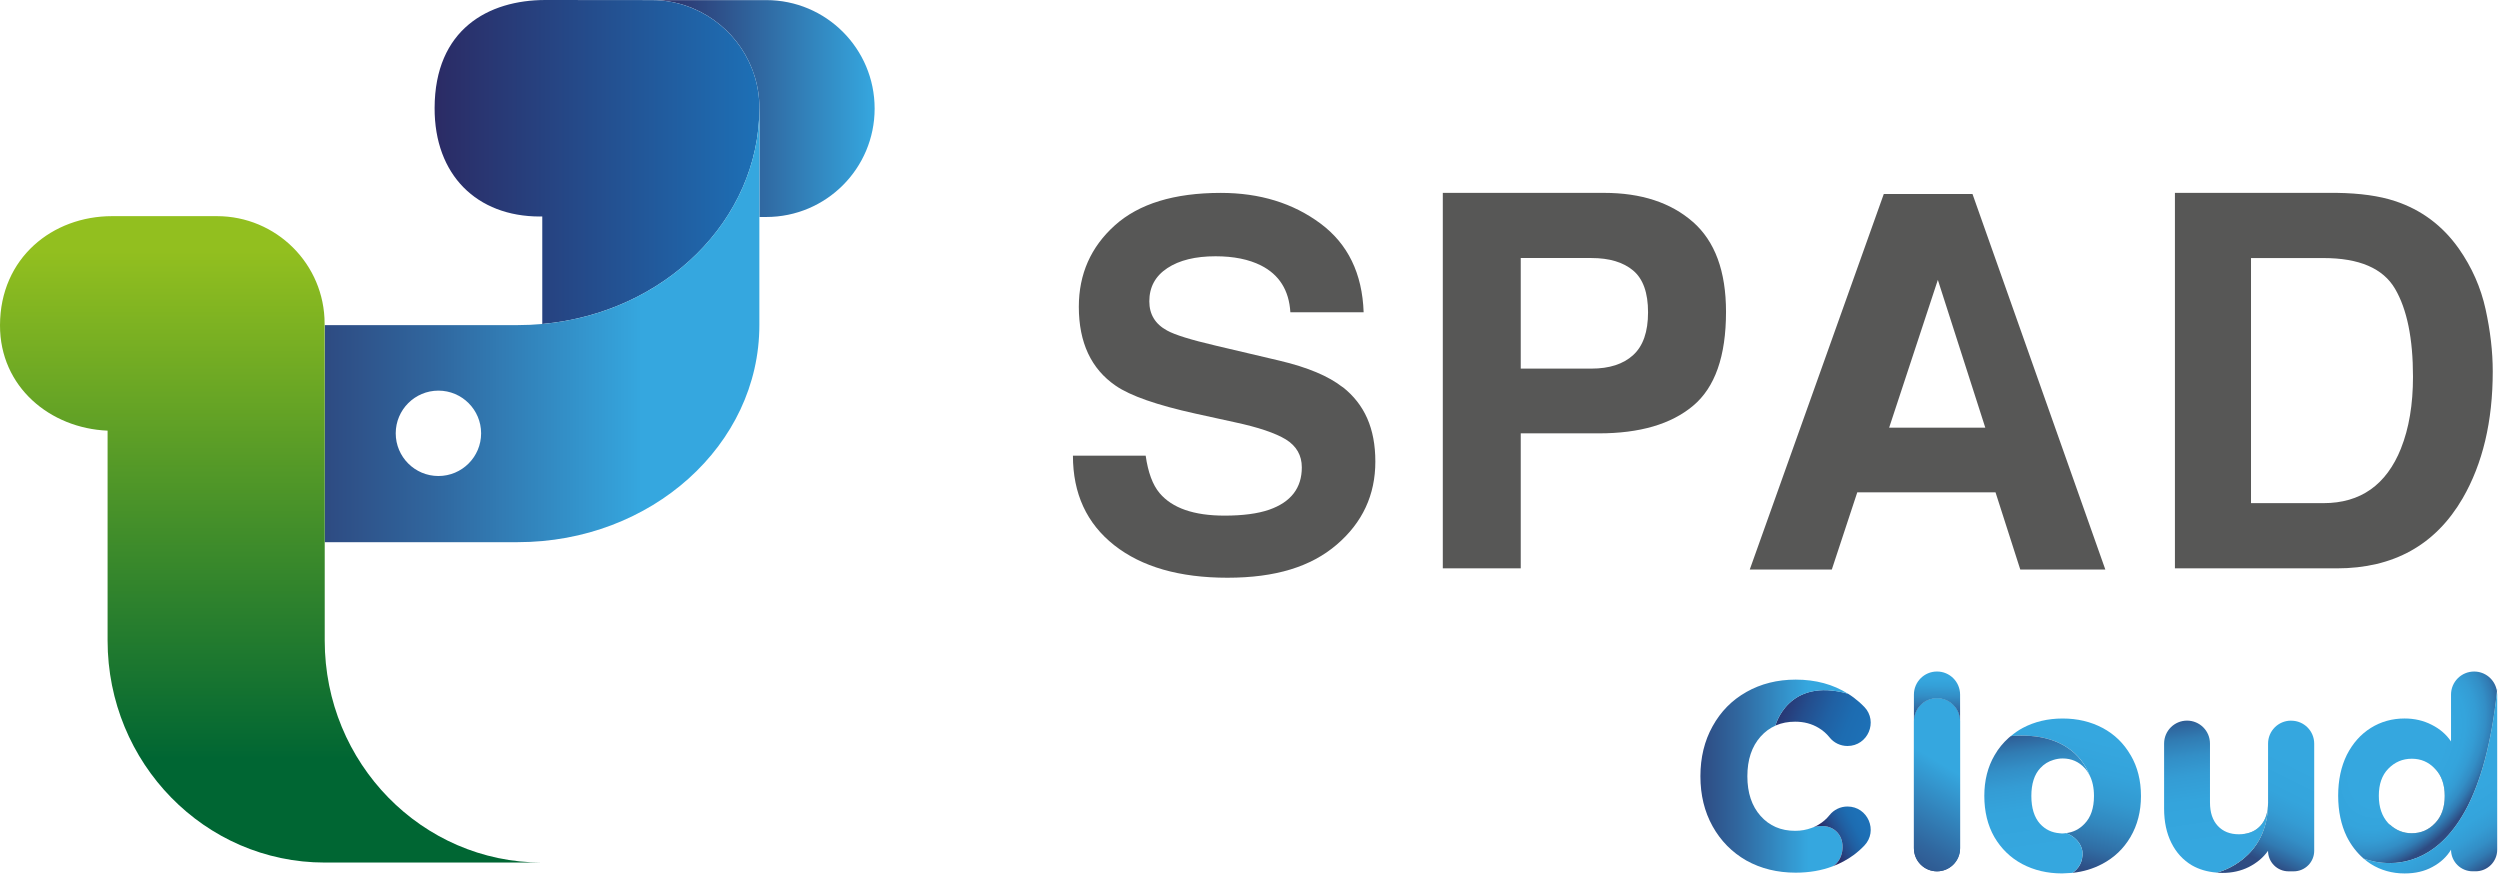
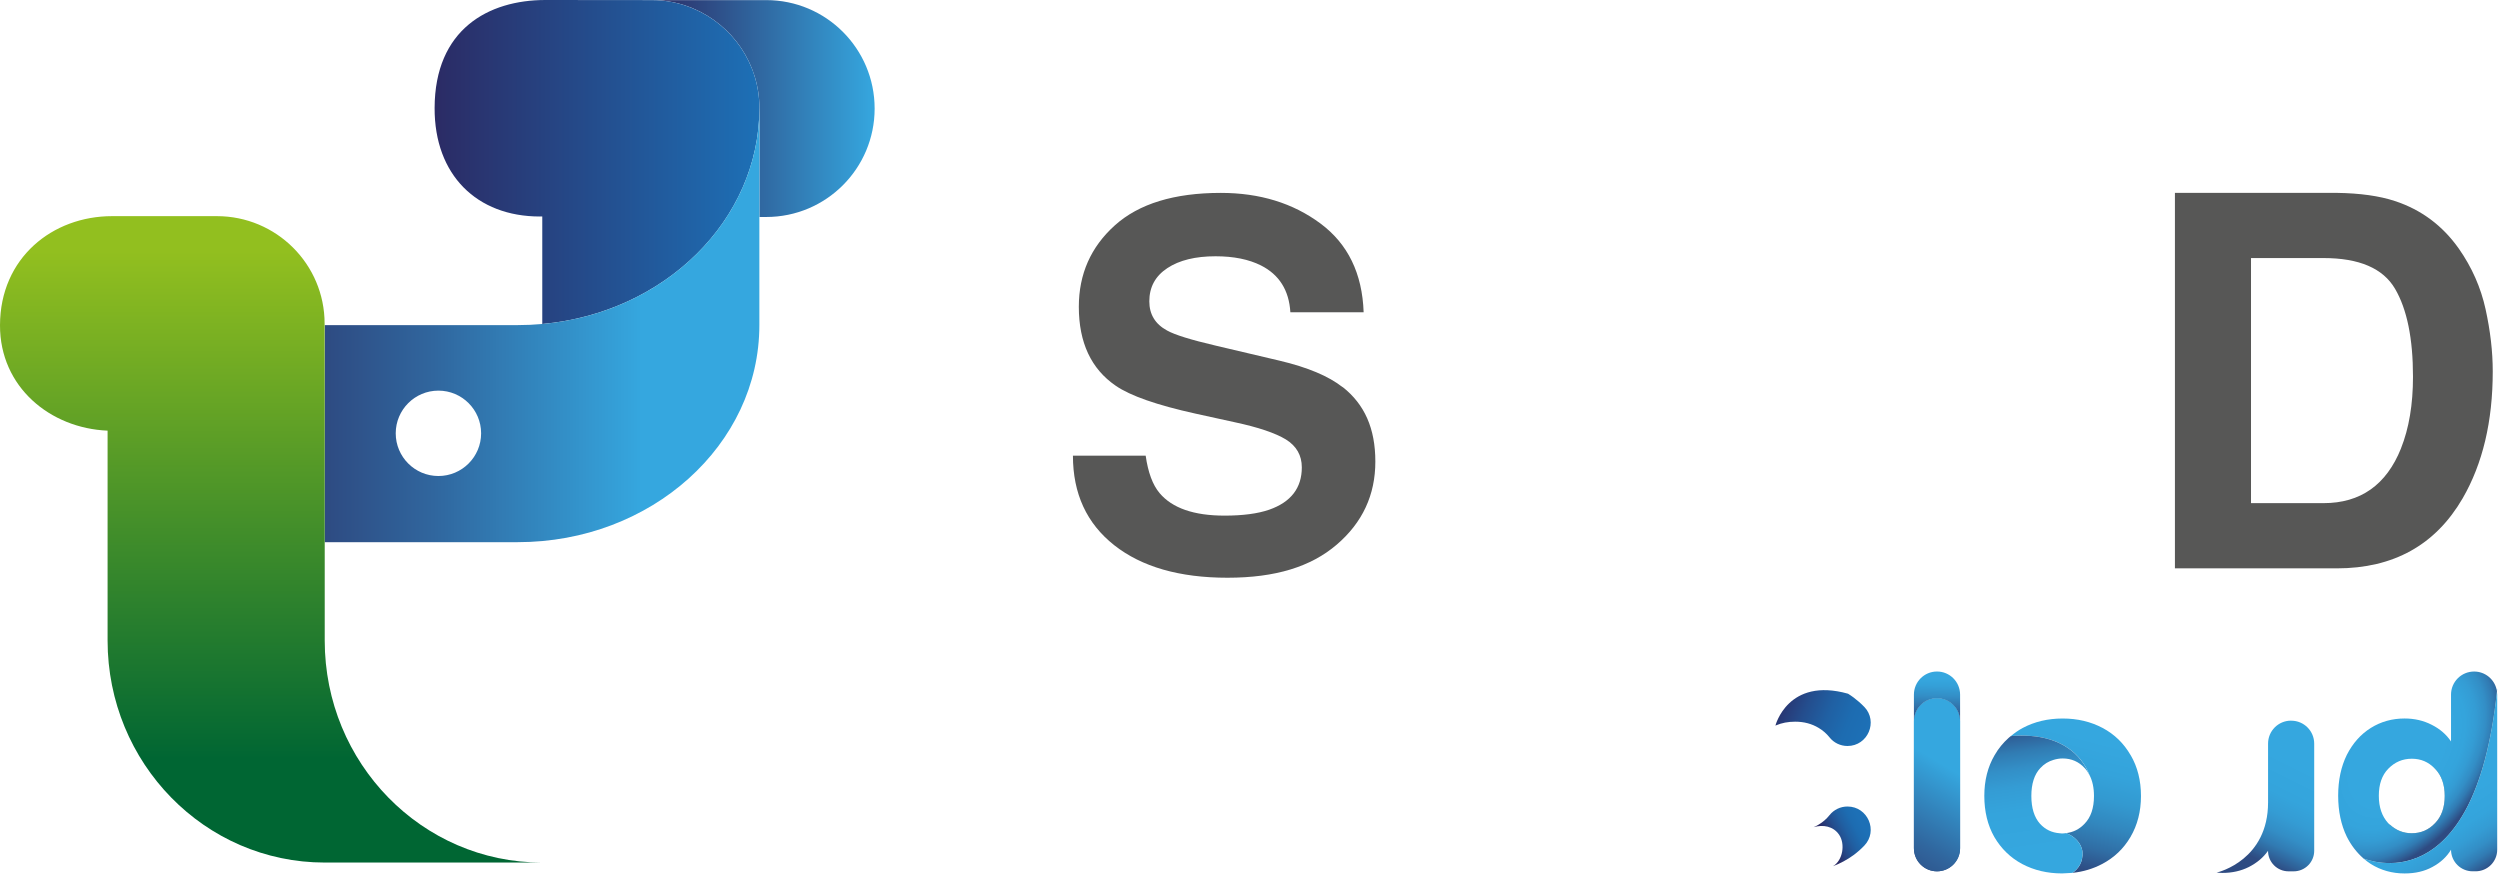
<svg xmlns="http://www.w3.org/2000/svg" width="385" height="135" viewBox="0 0 385 135" fill="none">
  <path d="M298.298 107.537C296.335 107.537 294.743 109.129 294.743 111.092V130.628C294.743 132.592 296.335 134.184 298.298 134.184C300.262 134.184 301.854 132.592 301.854 130.628V111.092C301.854 109.129 300.262 107.537 298.298 107.537Z" fill="url(#paint0_linear_430_1776)" />
  <path d="M298.298 107.537C296.335 107.537 294.743 109.129 294.743 111.092V130.628C294.743 132.592 296.335 134.184 298.298 134.184C300.262 134.184 301.854 132.592 301.854 130.628V111.092C301.854 109.129 300.262 107.537 298.298 107.537Z" fill="url(#paint1_linear_430_1776)" />
  <path d="M118 0.017H100.364C102.664 0.017 104.747 0.462 106.745 1.301C112.743 3.83 116.955 9.754 116.955 16.665V33.416H118C127.223 33.416 134.694 25.94 134.694 16.717C134.694 7.494 127.223 0.017 118 0.017Z" fill="url(#paint2_linear_430_1776)" />
  <path d="M83.138 33.336H83.51V49.893C102.281 48.198 116.937 33.964 116.949 16.654C116.949 9.748 112.737 3.83 106.738 1.307C104.741 0.462 102.646 0.017 100.34 0.017C100.323 0.017 84.006 0 84.006 0C75.2 0 66.958 4.52 66.93 16.642C66.901 26.939 73.425 33.342 83.144 33.342L83.138 33.336Z" fill="url(#paint3_linear_430_1776)" />
  <path d="M79.731 50.066H50.007V83.494H79.731C100.282 83.494 116.942 68.529 116.942 50.066V16.638C116.942 35.102 100.282 50.066 79.731 50.066ZM67.517 73.306C63.887 73.306 60.942 70.361 60.942 66.731C60.942 63.102 63.887 60.157 67.517 60.157C71.147 60.157 74.092 63.102 74.092 66.731C74.092 70.361 71.147 73.306 67.517 73.306Z" fill="url(#paint4_linear_430_1776)" />
  <path d="M50.007 98.64V60.19C50.007 60.19 49.99 53.781 49.99 49.837C49.99 40.694 42.559 33.286 33.394 33.286H17.265C8.099 33.286 0.029 39.69 5.0232e-05 50.083C-0.023 59.608 7.739 65.954 16.568 66.32V98.64C16.568 117.526 31.539 132.833 50.007 132.833H83.447C64.978 132.833 50.007 117.526 50.007 98.64Z" fill="url(#paint5_linear_430_1776)" />
  <path d="M206.763 59.624C204.606 57.923 201.37 56.565 197.05 55.543L187.193 53.22C183.386 52.33 180.904 51.559 179.728 50.898C177.902 49.91 176.994 48.409 176.994 46.4C176.994 44.214 177.919 42.514 179.768 41.292C181.617 40.071 184.094 39.466 187.193 39.466C189.978 39.466 192.307 39.934 194.185 40.876C196.998 42.297 198.511 44.699 198.716 48.084H210C209.794 42.114 207.574 37.554 203.345 34.415C199.116 31.276 194.002 29.706 188.009 29.706C180.835 29.706 175.396 31.373 171.692 34.7C167.988 38.028 166.139 42.211 166.139 47.239C166.139 52.752 168.034 56.81 171.818 59.401C174.055 60.948 178.158 62.386 184.14 63.705L190.218 65.04C193.779 65.805 196.376 66.678 198.02 67.671C199.658 68.687 200.48 70.125 200.48 71.975C200.48 75.148 198.807 77.322 195.463 78.492C193.699 79.103 191.399 79.406 188.574 79.406C183.854 79.406 180.521 78.247 178.575 75.935C177.508 74.668 176.8 72.745 176.435 70.177H165.231C165.231 76.021 167.349 80.615 171.589 83.96C175.824 87.299 181.646 88.971 189.037 88.971C196.428 88.971 201.884 87.276 205.85 83.88C209.817 80.484 211.803 76.227 211.803 71.09C211.803 65.953 210.131 62.261 206.781 59.612H206.786L206.763 59.624Z" fill="#575756" />
-   <path d="M260.699 34.171C257.297 31.192 252.737 29.702 247.013 29.702H222.192V87.528H234.194V66.737H246.231C252.515 66.737 257.349 65.327 260.728 62.496C264.112 59.671 265.807 54.849 265.807 48.023C265.807 41.773 264.106 37.156 260.705 34.171H260.699ZM251.505 54.689C249.975 56.076 247.835 56.766 245.078 56.766H234.194V39.736H245.078C247.835 39.736 249.975 40.375 251.505 41.659C253.034 42.943 253.799 45.083 253.799 48.091C253.799 51.099 253.034 53.296 251.505 54.683V54.689Z" fill="#575756" />
  <path d="M382.782 47.629C382.046 44.279 380.676 41.168 378.661 38.292C376.15 34.736 372.863 32.288 368.81 30.958C366.425 30.17 363.445 29.753 359.861 29.702H334.938V87.528H359.861C368.599 87.528 375.066 83.933 379.249 76.742C382.337 71.405 383.883 64.893 383.883 57.206C383.883 54.175 383.518 50.979 382.782 47.635V47.629ZM369.758 69.048C367.503 74.676 363.525 77.484 357.812 77.484H346.655V39.741H357.812C363.314 39.741 366.984 41.316 368.833 44.467C370.682 47.617 371.601 52.138 371.601 58.022C371.601 62.285 370.985 65.961 369.752 69.048H369.758Z" fill="#575756" />
-   <path d="M290.102 29.879L269.464 87.706H282.1L286.021 75.817H307.309L311.122 87.706H324.22L303.765 29.879H290.096H290.102ZM290.929 65.858L298.429 43.103L305.734 65.858H290.929Z" fill="#575756" />
  <path d="M287.099 108.862C286.596 108.337 286.037 107.852 285.438 107.401C285.17 107.201 284.89 107.019 284.605 106.836C284.605 106.836 284.599 106.836 284.593 106.83C275.33 104.228 273.413 111.744 273.413 111.744L273.453 111.727C273.453 111.727 273.487 111.71 273.504 111.704C274.383 111.328 275.37 111.139 276.455 111.139C277.813 111.139 279.017 111.459 280.073 112.098C280.718 112.48 281.277 112.966 281.745 113.553C282.413 114.398 283.435 114.883 284.513 114.883C287.647 114.883 289.267 111.116 287.099 108.856V108.862Z" fill="url(#paint6_linear_430_1776)" />
-   <path d="M268.935 106.573C266.714 107.823 264.985 109.581 263.735 111.853C262.485 114.096 261.863 116.664 261.863 119.546C261.863 122.428 262.485 124.991 263.735 127.239C264.985 129.482 266.714 131.246 268.935 132.519C271.178 133.769 273.717 134.391 276.542 134.391C278.626 134.391 280.526 134.06 282.244 133.409C282.244 133.409 282.255 133.409 282.261 133.403C283.808 132.507 284.185 129.979 283.226 128.558C282.324 127.217 280.726 126.96 279.293 127.388C279.191 127.434 279.076 127.468 278.968 127.508C278.198 127.793 277.359 127.947 276.451 127.947C274.26 127.947 272.49 127.182 271.132 125.659C269.774 124.135 269.094 122.097 269.094 119.546C269.094 116.995 269.774 114.957 271.132 113.433C271.805 112.68 272.576 112.115 273.455 111.733L273.415 111.75C273.415 111.75 275.333 104.233 284.595 106.836C282.301 105.392 279.619 104.661 276.537 104.661C273.712 104.661 271.172 105.301 268.929 106.573H268.935Z" fill="url(#paint7_linear_430_1776)" />
  <path d="M284.603 106.835C284.603 106.835 284.608 106.835 284.614 106.841H284.619C284.619 106.841 284.608 106.841 284.603 106.835Z" fill="url(#paint8_linear_430_1776)" />
  <path d="M284.514 124.203C283.435 124.203 282.419 124.688 281.746 125.533C281.278 126.121 280.718 126.606 280.074 126.988C279.822 127.142 279.566 127.268 279.297 127.388C280.73 126.96 282.328 127.216 283.23 128.558C284.189 129.979 283.812 132.501 282.265 133.403C283.401 132.969 284.462 132.404 285.438 131.691C286.043 131.246 286.597 130.755 287.099 130.23C289.268 127.97 287.647 124.203 284.514 124.203Z" fill="url(#paint9_linear_430_1776)" />
  <path d="M298.298 103.412C296.335 103.412 294.743 105.004 294.743 106.968V111.094C294.743 109.131 296.335 107.538 298.298 107.538C300.262 107.538 301.854 109.131 301.854 111.094V106.968C301.854 105.004 300.262 103.412 298.298 103.412Z" fill="url(#paint10_linear_430_1776)" />
  <path d="M328.123 116.306C327.067 114.474 325.629 113.075 323.802 112.105C321.976 111.135 319.922 110.65 317.65 110.65C315.379 110.65 313.324 111.135 311.498 112.105C310.83 112.459 310.231 112.893 309.666 113.361C318.637 112.613 321.211 117.767 321.782 119.359C322.233 120.232 322.473 121.299 322.473 122.584C322.473 124.438 321.988 125.871 321.017 126.864C320.218 127.709 319.259 128.177 318.158 128.302C319.442 128.725 320.601 129.895 320.698 131.219C320.806 132.708 320.104 133.798 319.145 134.426C320.8 134.249 322.324 133.798 323.723 133.057C325.577 132.086 327.033 130.699 328.089 128.902C329.167 127.07 329.71 124.964 329.71 122.584C329.71 120.204 329.184 118.109 328.129 116.306H328.123Z" fill="url(#paint11_linear_430_1776)" />
  <path d="M316.247 117.02C316.686 116.889 317.143 116.803 317.645 116.803C319.003 116.803 320.139 117.3 321.052 118.299C321.343 118.607 321.572 118.966 321.771 119.36C321.195 117.768 318.627 112.614 309.655 113.362C309.552 113.447 309.444 113.533 309.347 113.619C308.496 114.378 307.76 115.262 307.166 116.301C306.111 118.105 305.585 120.193 305.585 122.579C305.585 124.965 306.099 127.099 307.126 128.897C308.182 130.701 309.609 132.087 311.407 133.052C313.239 134.022 315.288 134.507 317.559 134.507C317.742 134.507 317.913 134.484 318.09 134.479C318.444 134.467 318.798 134.456 319.14 134.422C320.099 133.794 320.801 132.704 320.693 131.214C320.596 129.89 319.437 128.72 318.153 128.298C317.959 128.321 317.765 128.355 317.565 128.355C317.434 128.355 317.32 128.326 317.194 128.321C316.001 128.235 314.985 127.761 314.158 126.859C313.273 125.861 312.828 124.434 312.828 122.579C312.828 120.724 313.285 119.269 314.198 118.299C314.78 117.659 315.47 117.248 316.247 117.02Z" fill="url(#paint12_linear_430_1776)" />
  <path d="M352.854 110.979H352.814C350.863 110.979 349.282 112.56 349.282 114.512V123.575C349.282 132.37 341.805 134.271 341.36 134.379C341.657 134.402 341.948 134.43 342.25 134.43C343.746 134.43 345.104 134.128 346.325 133.517C347.575 132.878 348.557 132.05 349.276 131.023C349.276 132.769 350.691 134.185 352.438 134.185H353.225C354.972 134.185 356.387 132.769 356.387 131.023V114.518C356.387 112.566 354.806 110.985 352.854 110.985V110.979Z" fill="url(#paint13_linear_430_1776)" />
  <path d="M341.312 134.392C341.312 134.392 341.339 134.386 341.35 134.381C341.339 134.381 341.328 134.381 341.317 134.381L341.307 134.392H341.312Z" fill="url(#paint14_linear_430_1776)" />
-   <path d="M349.276 123.584C349.276 125.136 348.876 126.34 348.072 127.202C347.461 127.858 346.673 128.258 345.72 128.412L341.326 134.382C341.326 134.382 341.349 134.382 341.36 134.382C341.805 134.279 349.282 132.379 349.282 123.578L349.276 123.584Z" fill="#B2B2B2" />
-   <path d="M348.071 127.195C347.46 127.851 346.672 128.251 345.719 128.405C345.422 128.451 345.114 128.479 344.783 128.479C343.425 128.479 342.346 128.051 341.541 127.189C340.737 126.327 340.337 125.123 340.337 123.571V114.508C340.337 112.556 338.756 110.975 336.804 110.975C334.852 110.975 333.271 112.556 333.271 114.508V124.53C333.271 126.556 333.648 128.314 334.396 129.809C335.143 131.304 336.199 132.457 337.558 133.262C338.671 133.901 339.938 134.261 341.33 134.375C341.342 134.375 341.353 134.375 341.364 134.375C341.81 134.272 349.286 132.372 349.286 123.571C349.286 125.123 348.887 126.327 348.082 127.189L348.071 127.195Z" fill="url(#paint15_linear_430_1776)" />
-   <path d="M363.947 132.188C363.947 132.188 363.947 132.188 363.96 132.188C363.96 132.188 363.96 132.188 363.953 132.181L363.947 132.188Z" fill="url(#paint16_linear_430_1776)" />
+   <path d="M363.947 132.188C363.947 132.188 363.947 132.188 363.96 132.188L363.947 132.188Z" fill="url(#paint16_linear_430_1776)" />
  <path d="M384.569 106.127L384.489 106.23C384.512 106.327 384.512 106.43 384.524 106.533C384.541 106.396 384.552 106.27 384.569 106.133V106.127Z" fill="url(#paint17_linear_430_1776)" />
  <path d="M384.521 106.525C384.51 106.422 384.504 106.325 384.487 106.223L374.922 118.316C374.922 118.316 374.967 118.351 374.99 118.374C375.989 119.401 376.486 120.799 376.486 122.574C376.486 124.349 375.989 125.747 374.99 126.775C374.02 127.802 372.827 128.316 371.412 128.316C370.116 128.316 369.003 127.865 368.056 126.997L363.958 132.179C363.958 132.179 363.958 132.179 363.964 132.185C364.34 132.345 381.034 139.308 384.527 106.525H384.521Z" fill="#B2B2B2" />
  <path d="M384.488 106.229C384.146 104.62 382.725 103.416 381.013 103.416C379.049 103.416 377.457 105.008 377.457 106.971V114.185C376.738 113.107 375.739 112.245 374.461 111.606C373.211 110.967 371.829 110.647 370.306 110.647C368.394 110.647 366.659 111.132 365.106 112.102C363.554 113.073 362.321 114.459 361.408 116.257C360.523 118.061 360.078 120.15 360.078 122.535C360.078 124.921 360.523 127.027 361.408 128.853C362.081 130.183 362.932 131.285 363.953 132.181C363.953 132.181 363.953 132.181 363.959 132.186C364.336 132.346 381.03 139.309 384.523 106.526C384.511 106.424 384.505 106.326 384.488 106.224V106.229ZM374.986 126.781C374.015 127.809 372.823 128.322 371.407 128.322C370.112 128.322 368.999 127.872 368.051 127.004C367.966 126.924 367.874 126.867 367.794 126.781C366.824 125.726 366.339 124.316 366.339 122.541C366.339 120.766 366.824 119.379 367.794 118.386C368.793 117.359 369.997 116.845 371.413 116.845C372.828 116.845 373.964 117.342 374.923 118.323C374.946 118.346 374.968 118.357 374.991 118.38C375.99 119.408 376.487 120.806 376.487 122.581C376.487 124.356 375.99 125.754 374.991 126.781H374.986Z" fill="url(#paint18_radial_430_1776)" />
  <path d="M363.96 132.188C364.32 132.502 364.702 132.793 365.108 133.056C366.66 134.026 368.395 134.511 370.307 134.511C371.945 134.511 373.372 134.18 374.587 133.512C375.837 132.844 376.79 131.96 377.458 130.853C377.458 132.69 378.948 134.18 380.786 134.18H381.242C383.08 134.18 384.569 132.69 384.569 130.853V106.968C384.569 106.819 384.541 106.676 384.524 106.528C381.031 139.311 364.337 132.348 363.96 132.188Z" fill="url(#paint19_linear_430_1776)" />
  <defs>
    <linearGradient id="paint0_linear_430_1776" x1="292.174" y1="131.113" x2="305.255" y2="109.203" gradientUnits="userSpaceOnUse">
      <stop stop-color="#2E4B82" />
      <stop offset="0.25" stop-color="#30669E" />
      <stop offset="0.73" stop-color="#35A7DF" />
    </linearGradient>
    <linearGradient id="paint1_linear_430_1776" x1="290.359" y1="134.155" x2="303.441" y2="112.245" gradientUnits="userSpaceOnUse">
      <stop stop-color="#2E4B82" />
      <stop offset="0.25" stop-color="#30669E" />
      <stop offset="0.73" stop-color="#35A7DF" />
    </linearGradient>
    <linearGradient id="paint2_linear_430_1776" x1="100.359" y1="16.717" x2="134.694" y2="16.717" gradientUnits="userSpaceOnUse">
      <stop stop-color="#2B2B65" />
      <stop offset="1" stop-color="#35A7DF" />
    </linearGradient>
    <linearGradient id="paint3_linear_430_1776" x1="66.93" y1="24.947" x2="116.954" y2="24.947" gradientUnits="userSpaceOnUse">
      <stop stop-color="#2B2B65" />
      <stop offset="1" stop-color="#1D70B6" />
    </linearGradient>
    <linearGradient id="paint4_linear_430_1776" x1="50.007" y1="50.066" x2="116.948" y2="50.066" gradientUnits="userSpaceOnUse">
      <stop stop-color="#2E4B82" />
      <stop offset="0.25" stop-color="#30669E" />
      <stop offset="0.73" stop-color="#35A7DF" />
    </linearGradient>
    <linearGradient id="paint5_linear_430_1776" x1="41.726" y1="116.921" x2="41.726" y2="38.748" gradientUnits="userSpaceOnUse">
      <stop stop-color="#006633" />
      <stop offset="1" stop-color="#92BF1F" />
    </linearGradient>
    <linearGradient id="paint6_linear_430_1776" x1="273.709" y1="107.116" x2="287.367" y2="112.732" gradientUnits="userSpaceOnUse">
      <stop stop-color="#2B2B65" />
      <stop offset="0.06" stop-color="#29326E" />
      <stop offset="0.32" stop-color="#244D8D" />
      <stop offset="0.56" stop-color="#2060A3" />
      <stop offset="0.79" stop-color="#1D6CB1" />
      <stop offset="1" stop-color="#1D70B6" />
    </linearGradient>
    <linearGradient id="paint7_linear_430_1776" x1="261.869" y1="119.523" x2="284.601" y2="119.523" gradientUnits="userSpaceOnUse">
      <stop stop-color="#2E4B82" />
      <stop offset="0.25" stop-color="#30669E" />
      <stop offset="0.73" stop-color="#35A7DF" />
    </linearGradient>
    <linearGradient id="paint8_linear_430_1776" x1="284.603" y1="106.835" x2="284.614" y2="106.835" gradientUnits="userSpaceOnUse">
      <stop stop-color="#2E4B82" />
      <stop offset="0.25" stop-color="#30669E" />
      <stop offset="0.73" stop-color="#35A7DF" />
    </linearGradient>
    <linearGradient id="paint9_linear_430_1776" x1="281.546" y1="129.596" x2="286.734" y2="126.874" gradientUnits="userSpaceOnUse">
      <stop stop-color="#2B2B65" />
      <stop offset="0.06" stop-color="#29326E" />
      <stop offset="0.32" stop-color="#244D8D" />
      <stop offset="0.56" stop-color="#2060A3" />
      <stop offset="0.79" stop-color="#1D6CB1" />
      <stop offset="1" stop-color="#1D70B6" />
    </linearGradient>
    <linearGradient id="paint10_linear_430_1776" x1="298.247" y1="110.831" x2="298.418" y2="104.456" gradientUnits="userSpaceOnUse">
      <stop stop-color="#2E4B82" />
      <stop offset="0.31" stop-color="#3172AA" />
      <stop offset="0.58" stop-color="#338FC7" />
      <stop offset="0.82" stop-color="#34A0D8" />
      <stop offset="1" stop-color="#35A7DF" />
    </linearGradient>
    <linearGradient id="paint11_linear_430_1776" x1="316.041" y1="132.92" x2="321.069" y2="113.515" gradientUnits="userSpaceOnUse">
      <stop stop-color="#2E4B82" />
      <stop offset="0.02" stop-color="#2E4E85" />
      <stop offset="0.19" stop-color="#306EA5" />
      <stop offset="0.38" stop-color="#3287BE" />
      <stop offset="0.57" stop-color="#3399D0" />
      <stop offset="0.77" stop-color="#34A3DB" />
      <stop offset="1" stop-color="#35A7DF" />
    </linearGradient>
    <linearGradient id="paint12_linear_430_1776" x1="312.217" y1="111.724" x2="315.071" y2="130.86" gradientUnits="userSpaceOnUse">
      <stop stop-color="#2E4B82" />
      <stop offset="0.09" stop-color="#2F639B" />
      <stop offset="0.2" stop-color="#317CB3" />
      <stop offset="0.33" stop-color="#338FC7" />
      <stop offset="0.47" stop-color="#349CD4" />
      <stop offset="0.66" stop-color="#34A4DC" />
      <stop offset="1" stop-color="#35A7DF" />
    </linearGradient>
    <linearGradient id="paint13_linear_430_1776" x1="348.049" y1="132.501" x2="360.536" y2="106.967" gradientUnits="userSpaceOnUse">
      <stop stop-color="#2E4B82" />
      <stop offset="0.05" stop-color="#2F6299" />
      <stop offset="0.11" stop-color="#317BB3" />
      <stop offset="0.18" stop-color="#338EC6" />
      <stop offset="0.27" stop-color="#349CD4" />
      <stop offset="0.37" stop-color="#34A4DC" />
      <stop offset="0.56" stop-color="#35A7DF" />
    </linearGradient>
    <linearGradient id="paint14_linear_430_1776" x1="339.932" y1="124.995" x2="341.086" y2="132.737" gradientUnits="userSpaceOnUse">
      <stop stop-color="#2E4B82" />
      <stop offset="0.09" stop-color="#2F639B" />
      <stop offset="0.2" stop-color="#317CB3" />
      <stop offset="0.33" stop-color="#338FC7" />
      <stop offset="0.47" stop-color="#349CD4" />
      <stop offset="0.66" stop-color="#34A4DC" />
      <stop offset="1" stop-color="#35A7DF" />
    </linearGradient>
    <linearGradient id="paint15_linear_430_1776" x1="338.984" y1="109.263" x2="342.044" y2="129.809" gradientUnits="userSpaceOnUse">
      <stop stop-color="#2E4B82" />
      <stop offset="0.09" stop-color="#2F639B" />
      <stop offset="0.2" stop-color="#317CB3" />
      <stop offset="0.33" stop-color="#338FC7" />
      <stop offset="0.47" stop-color="#349CD4" />
      <stop offset="0.66" stop-color="#34A4DC" />
      <stop offset="1" stop-color="#35A7DF" />
    </linearGradient>
    <linearGradient id="paint16_linear_430_1776" x1="366.646" y1="126.697" x2="379.862" y2="99.587" gradientUnits="userSpaceOnUse">
      <stop stop-color="#2E4B82" />
      <stop offset="0.05" stop-color="#2F6299" />
      <stop offset="0.11" stop-color="#317BB3" />
      <stop offset="0.18" stop-color="#338EC6" />
      <stop offset="0.27" stop-color="#349CD4" />
      <stop offset="0.37" stop-color="#34A4DC" />
      <stop offset="0.56" stop-color="#35A7DF" />
    </linearGradient>
    <linearGradient id="paint17_linear_430_1776" x1="372.851" y1="130.212" x2="388.186" y2="98.849" gradientUnits="userSpaceOnUse">
      <stop stop-color="#2E4B82" />
      <stop offset="0.05" stop-color="#2F6299" />
      <stop offset="0.11" stop-color="#317BB3" />
      <stop offset="0.18" stop-color="#338EC6" />
      <stop offset="0.27" stop-color="#349CD4" />
      <stop offset="0.37" stop-color="#34A4DC" />
      <stop offset="0.56" stop-color="#35A7DF" />
    </linearGradient>
    <radialGradient id="paint18_radial_430_1776" cx="0" cy="0" r="1" gradientUnits="userSpaceOnUse" gradientTransform="translate(369.242 116.009) rotate(36.79) scale(13.543 20.857)">
      <stop offset="0.44" stop-color="#35A7DF" />
      <stop offset="0.63" stop-color="#34A4DC" />
      <stop offset="0.73" stop-color="#349CD4" />
      <stop offset="0.82" stop-color="#338EC6" />
      <stop offset="0.89" stop-color="#317BB3" />
      <stop offset="0.95" stop-color="#2F6299" />
      <stop offset="1" stop-color="#2E4B82" />
    </radialGradient>
    <linearGradient id="paint19_linear_430_1776" x1="383.611" y1="133.638" x2="372.225" y2="116.288" gradientUnits="userSpaceOnUse">
      <stop stop-color="#2E4B82" />
      <stop offset="0.05" stop-color="#2F6299" />
      <stop offset="0.11" stop-color="#317BB3" />
      <stop offset="0.18" stop-color="#338EC6" />
      <stop offset="0.27" stop-color="#349CD4" />
      <stop offset="0.37" stop-color="#34A4DC" />
      <stop offset="0.56" stop-color="#35A7DF" />
    </linearGradient>
  </defs>
</svg>